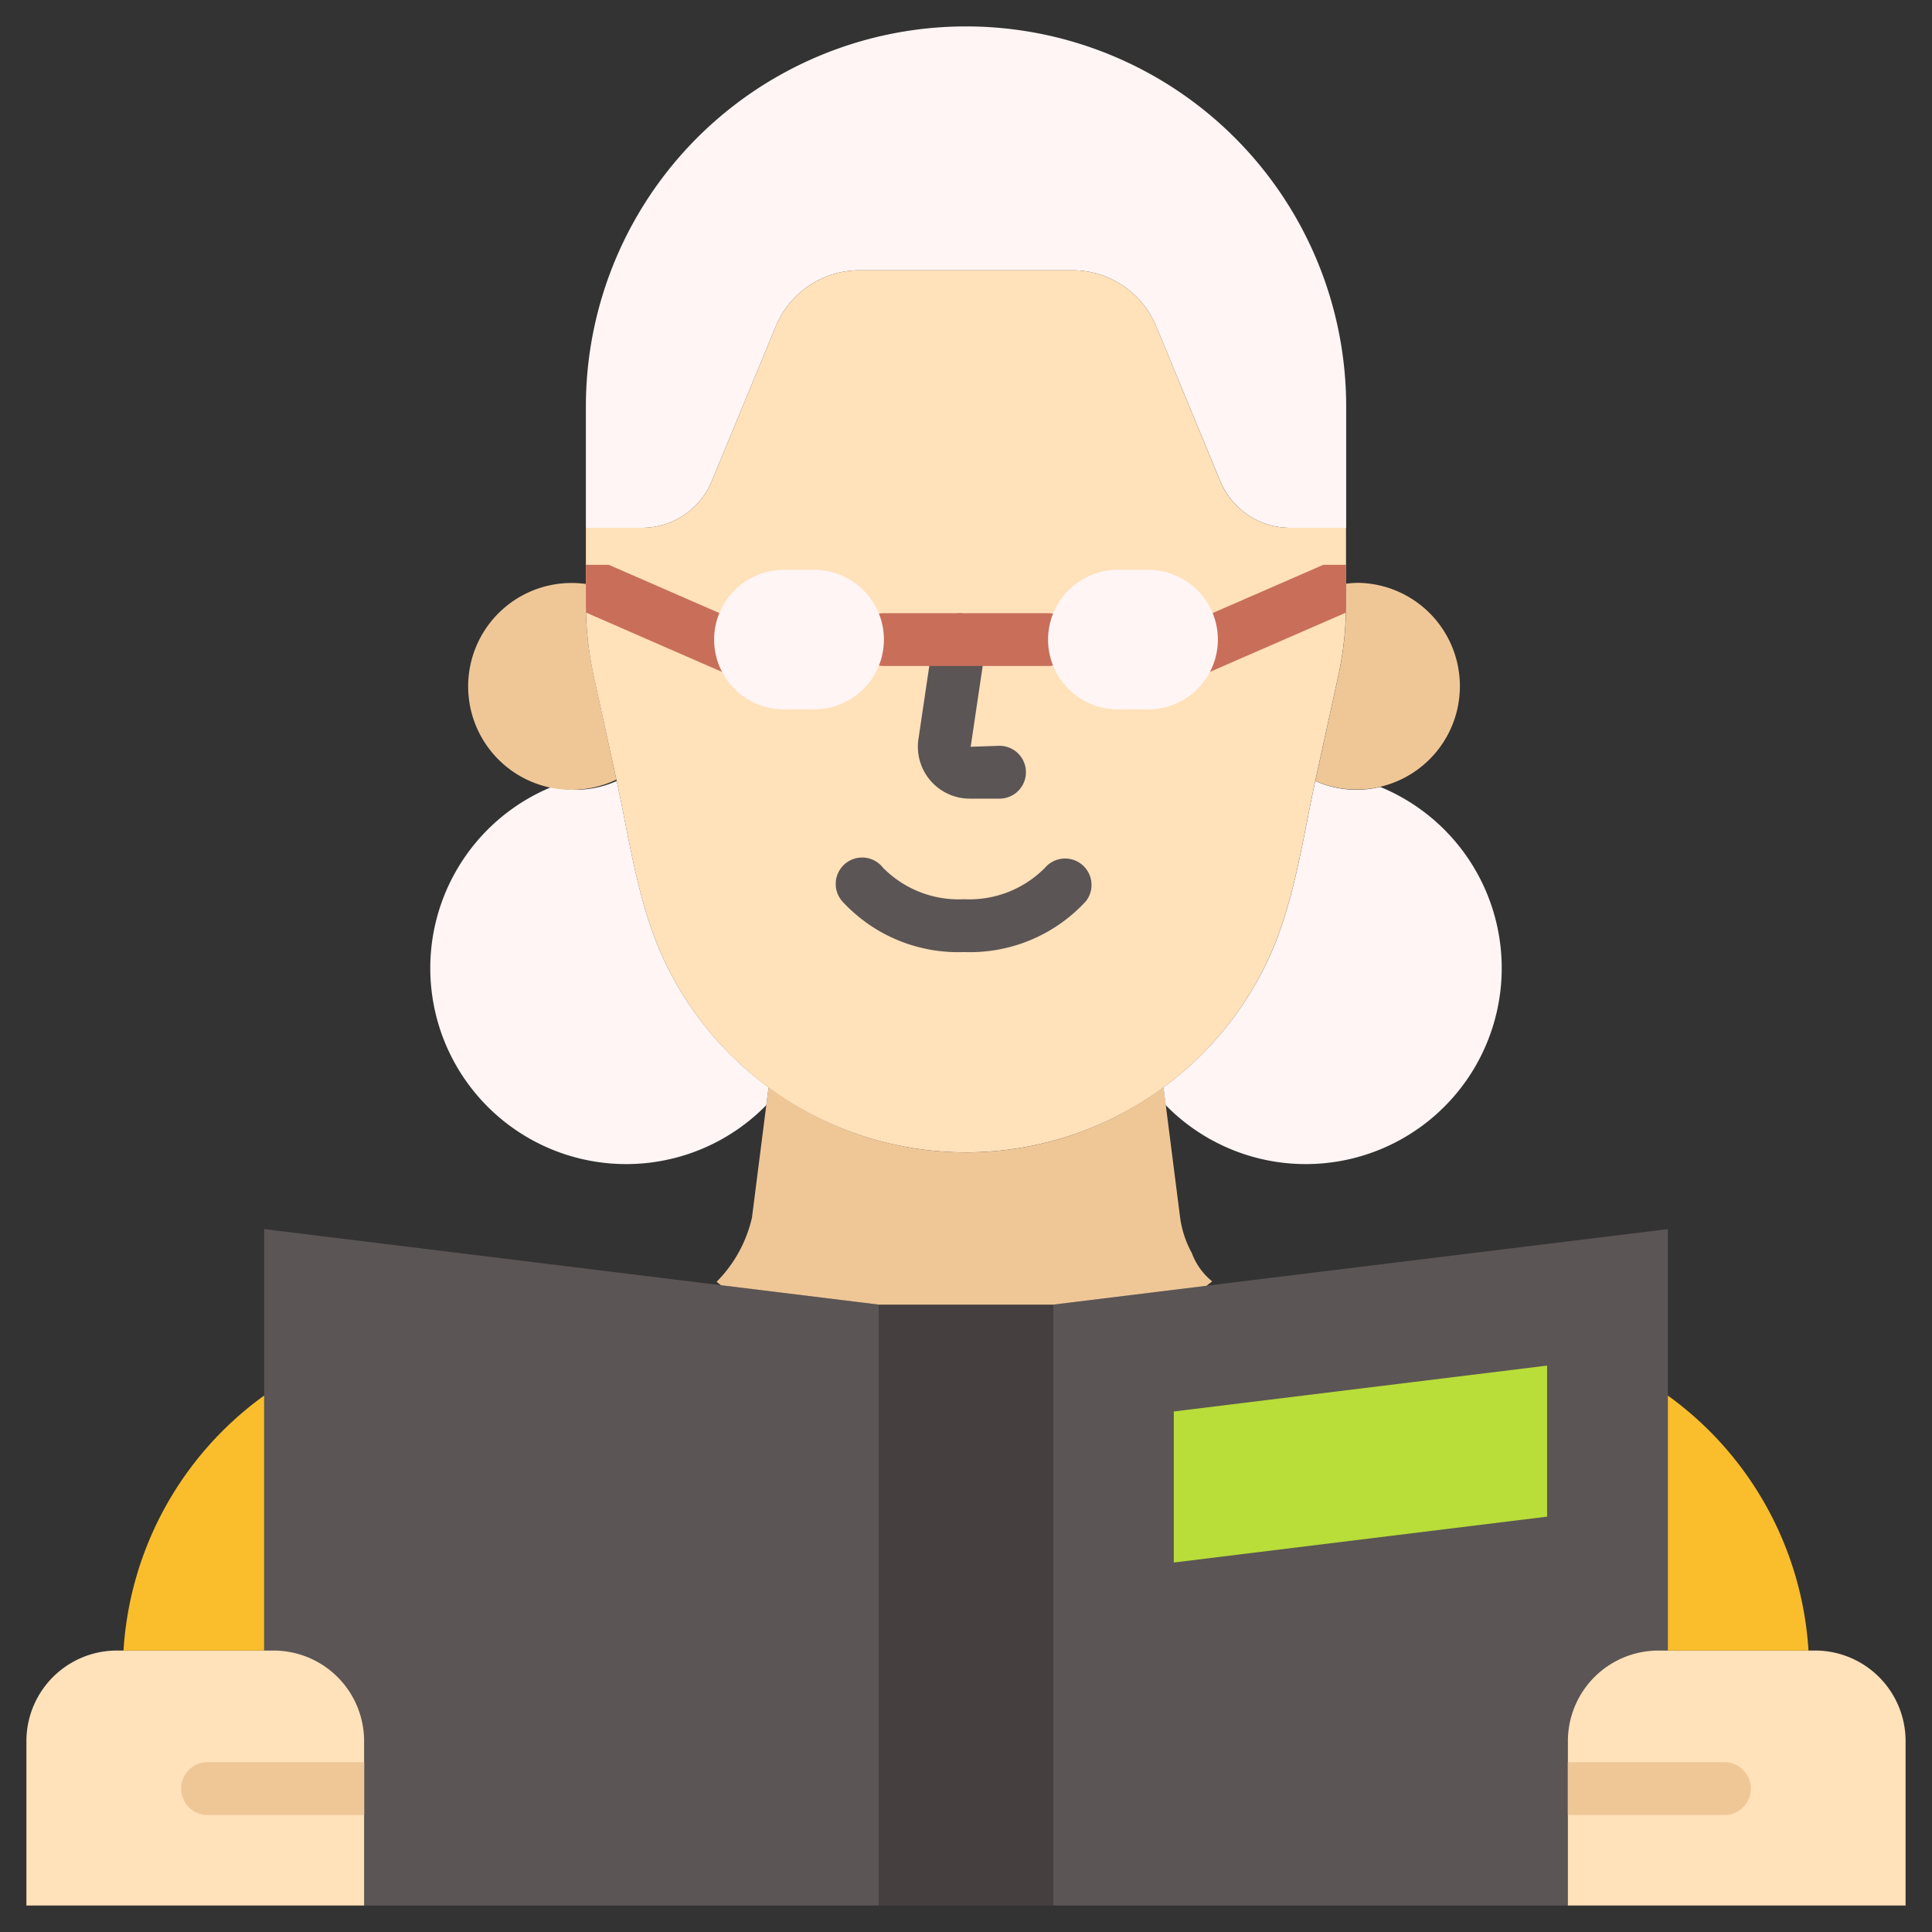
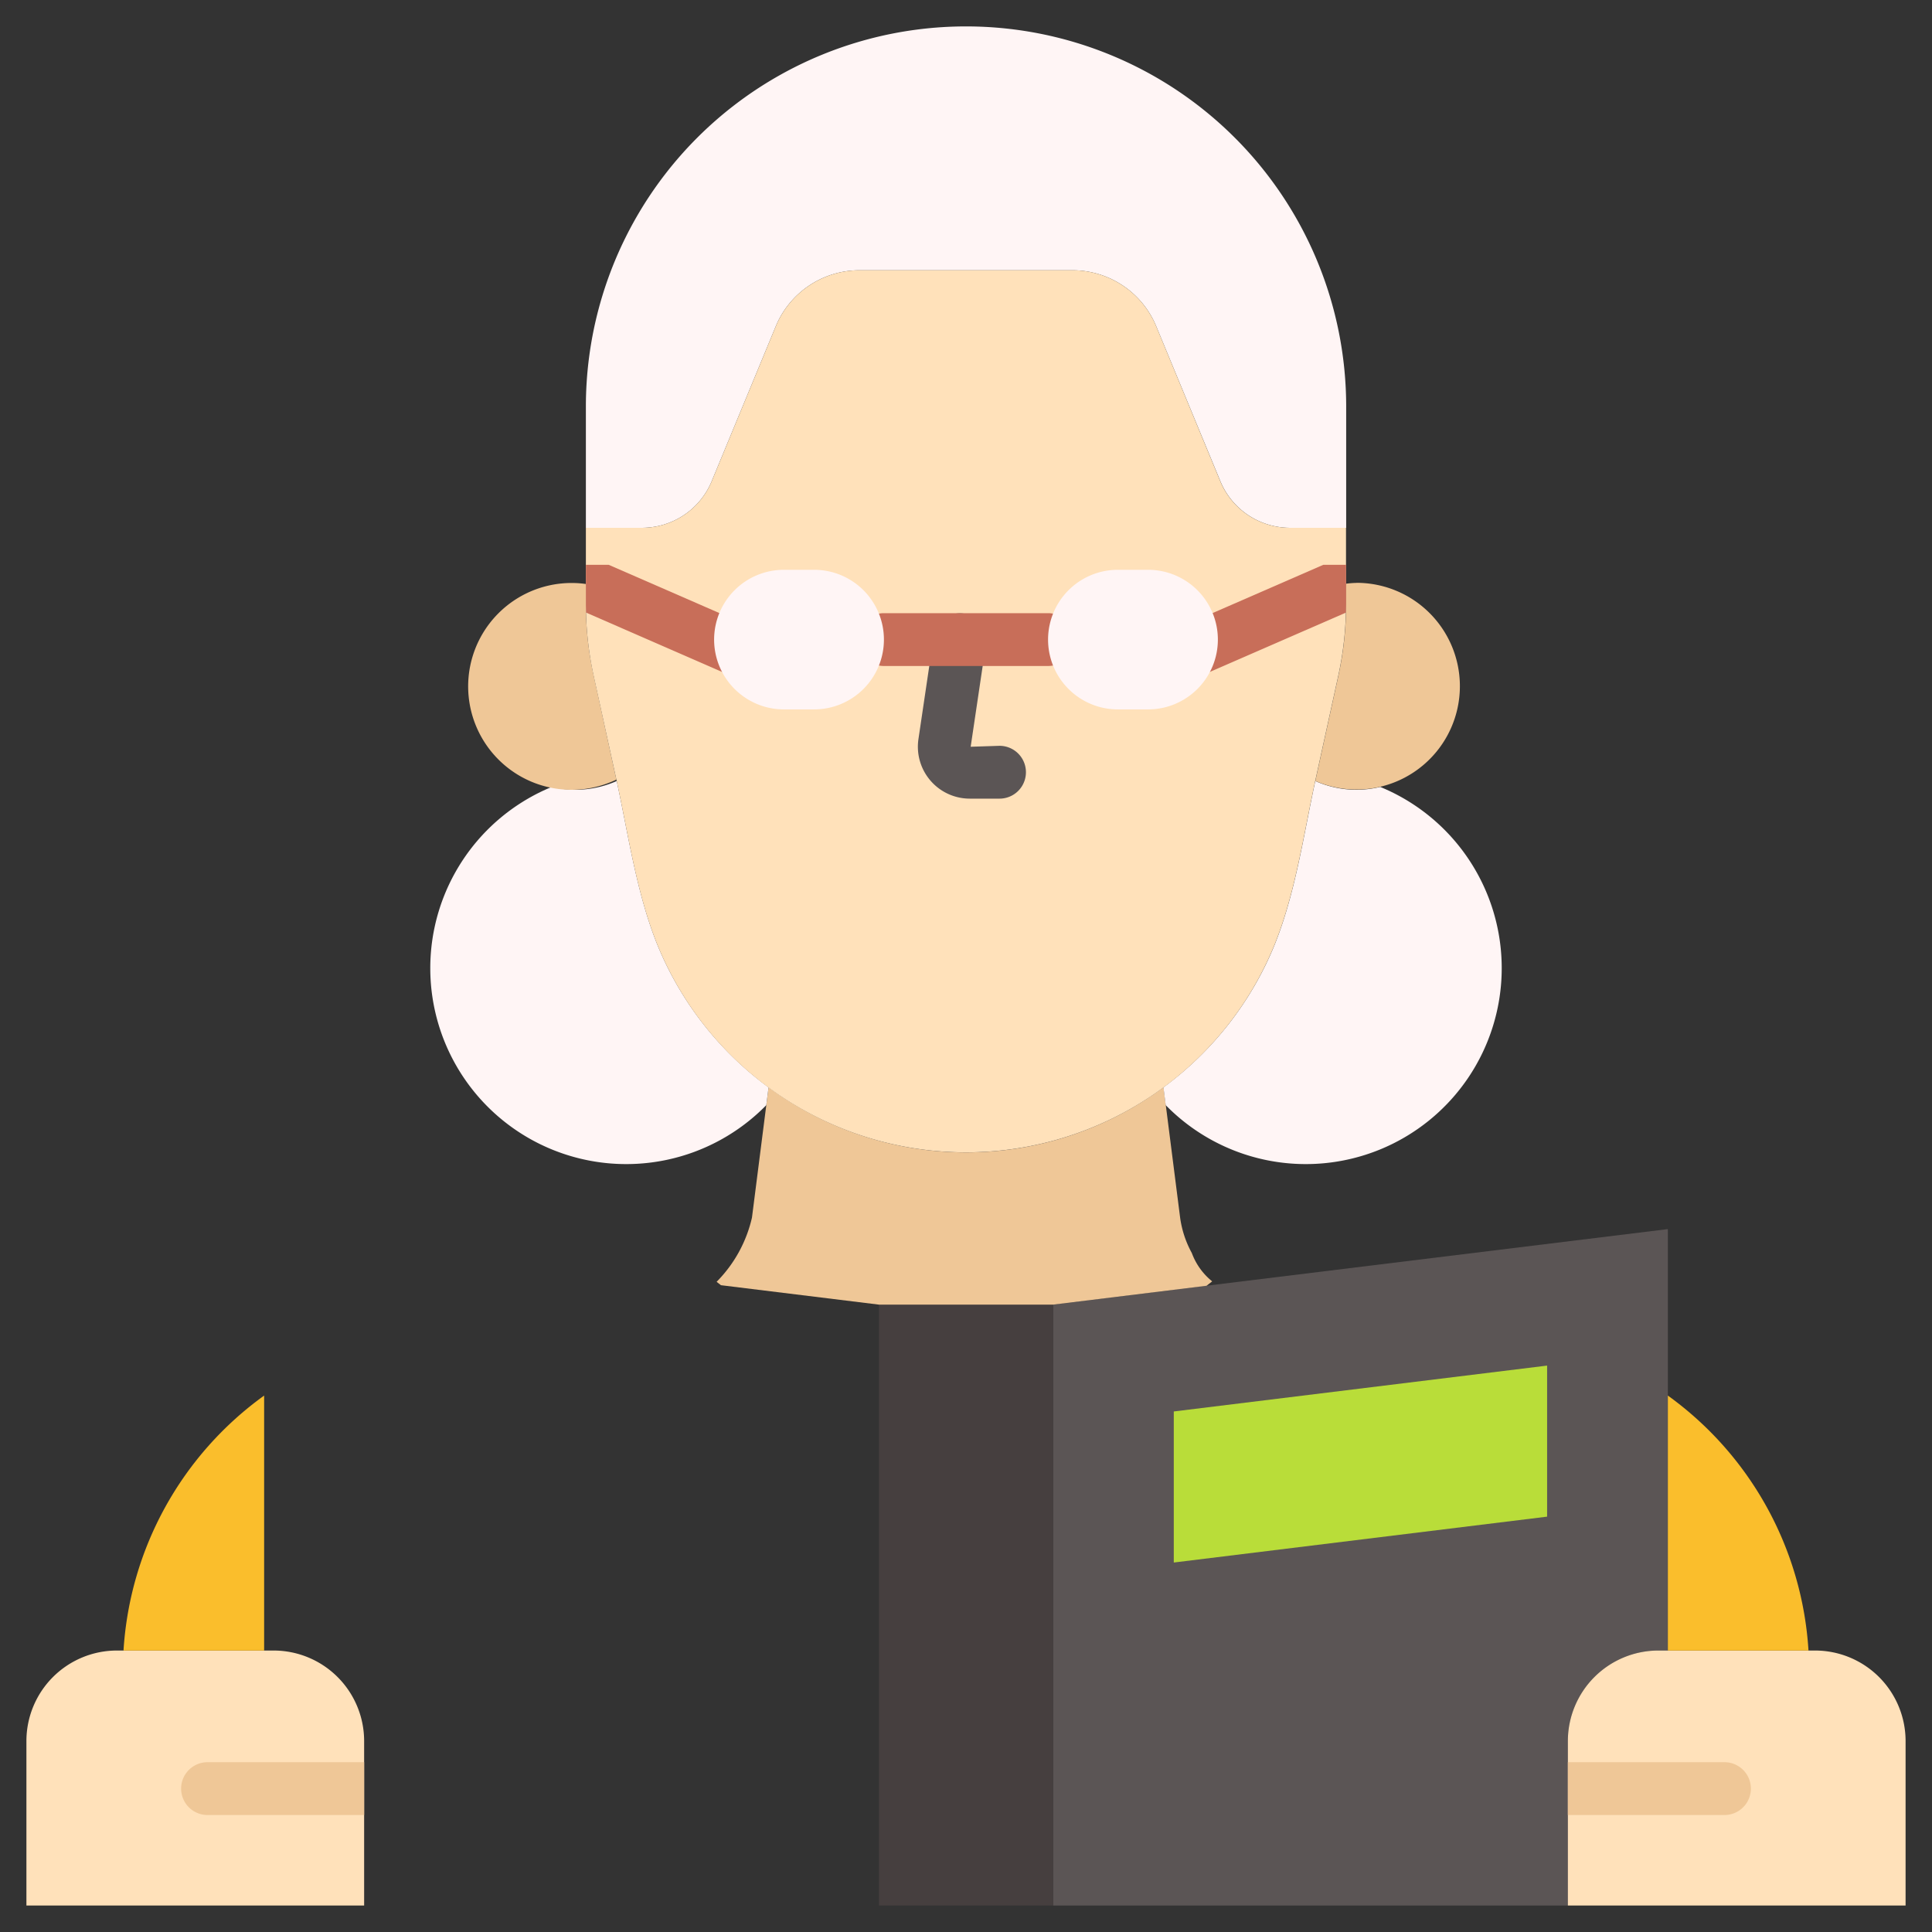
<svg xmlns="http://www.w3.org/2000/svg" height="512" viewBox="0 0 128 128" width="512">
  <rect x="0" y="0" width="128" height="128" fill="#333333" stroke="none" />
  <g>
-     <path d="m17.5 81.431v27.921h.625a6 6 0 0 1 6 6v10.895h-6.625 40.734v-39.812z" fill="#5b5555" />
    <path d="m103.875 126.247v-10.895a6 6 0 0 1 6-6h.625v-27.921l-40.734 5v39.816h40.734z" fill="#5b5555" />
    <path d="m58.234 86.435h11.531v39.809h-11.531z" fill="#463f3f" />
    <path d="m77.766 93.513v10.008l24.734-3.039v-10.008z" fill="#b9dd39" />
    <path d="m126.25 126.247h-22.375v-10.895a6 6 0 0 1 6-6h10.375a6 6 0 0 1 6 6z" fill="#ffe1ba" />
    <path d="m1.75 126.247h22.375v-10.895a6 6 0 0 0 -6-6h-10.375a6 6 0 0 0 -6 6z" fill="#ffe1ba" />
    <path d="m114.25 120.25a1.75 1.75 0 0 0 0-3.5h-10.375v3.5z" fill="#efc797" />
    <path d="m13.75 116.75a1.75 1.75 0 0 0 0 3.5h10.375v-3.5z" fill="#efc797" />
    <path d="m119.817 109.352a22.525 22.525 0 0 0 -9.317-16.892v16.892z" fill="#fabe2c" />
    <path d="m17.5 109.352v-16.892a22.525 22.525 0 0 0 -9.317 16.892z" fill="#fabe2c" />
    <path d="m58.234 86.435h11.532l10.174-1.25c.121-.1.25-.19.369-.293a4.321 4.321 0 0 1 -1.348-1.877 6.766 6.766 0 0 1 -.775-2.347l-1.1-8.632a22 22 0 0 1 -26.166 0l-1.1 8.632a8.817 8.817 0 0 1 -2.341 4.253c.092.08.193.149.286.227z" fill="#efc797" />
    <g>
      <g fill="#fff5f5">
        <path d="m47.153 31.881 4.247-10.269a6 6 0 0 1 5.544-3.706h14.1a6 6 0 0 1 5.556 3.706l4.251 10.269a5 5 0 0 0 4.62 3.088h3.717v-8.035a25.185 25.185 0 0 0 -25.135-25.184 25.184 25.184 0 0 0 -25.237 25.184v8.035h3.717a5 5 0 0 0 4.62-3.088z" />
        <path d="m91.445 52.136a6.853 6.853 0 0 1 -1.579.19 6.773 6.773 0 0 1 -2.725-.581c-.781 3.607-1.317 7.447-2.706 10.876a22.032 22.032 0 0 1 -7.355 9.418l.151 1.18a12.981 12.981 0 1 0 14.214-21.083z" />
        <path d="m36.555 52.136a6.853 6.853 0 0 0 1.579.19 6.777 6.777 0 0 0 2.725-.581c.781 3.607 1.317 7.447 2.706 10.876a22.032 22.032 0 0 0 7.355 9.418l-.151 1.18a12.981 12.981 0 1 1 -14.214-21.083z" />
      </g>
      <path d="m89.866 38.619a6.13 6.13 0 0 0 -.682.052v1.337a22.33 22.33 0 0 1 -.5 4.7l-1.54 7.032a6.847 6.847 0 1 0 2.726-13.126z" fill="#efc797" />
      <path d="m39.322 44.712a22.051 22.051 0 0 1 -.508-4.707v-1.315a6.851 6.851 0 1 0 2.022 12.96z" fill="#efc797" />
      <path d="m85.467 34.969a5 5 0 0 1 -4.62-3.088l-4.247-10.269a6 6 0 0 0 -5.544-3.706h-14.1a6 6 0 0 0 -5.556 3.706l-4.247 10.269a5 5 0 0 1 -4.62 3.088h-3.717v5.04a22.378 22.378 0 0 0 .5 4.7l1.52 6.935c.792 3.634 1.325 7.513 2.726 10.973a22.073 22.073 0 0 0 40.87 0c1.4-3.46 1.934-7.339 2.726-10.973l1.519-6.935a22.33 22.33 0 0 0 .5-4.7v-5.04z" fill="#ffe1ba" />
      <path d="m66.221 52.912h-1.97a3.44 3.44 0 0 1 -3.4-3.958l1.014-6.837a1.75 1.75 0 0 1 3.462.514l-1.017 6.843 1.911-.062a1.75 1.75 0 0 1 0 3.5z" fill="#5b5555" />
-       <path d="m63.874 63.076a10.428 10.428 0 0 1 -8.074-3.363 1.75 1.75 0 1 1 2.7-2.225 7.04 7.04 0 0 0 5.369 2.088 7.047 7.047 0 0 0 5.369-2.087 1.75 1.75 0 0 1 2.7 2.226 10.433 10.433 0 0 1 -8.064 3.361z" fill="#5b5555" />
      <path d="m89.184 40.007v-2.585h-1.516l-10.018 4.368a1.75 1.75 0 1 0 1.398 3.21l10.121-4.412c.005-.195.015-.388.015-.581z" fill="#c86e59" />
      <path d="m49.887 41.587-9.555-4.165h-1.516v2.587c0 .192.01.385.015.577l9.657 4.214a1.75 1.75 0 0 0 1.4-3.208z" fill="#c86e59" />
      <path d="m69.437 44.124h-10.875a1.75 1.75 0 0 1 0-3.5h10.875a1.75 1.75 0 0 1 0 3.5z" fill="#c86e59" />
      <path d="m53.937 47h-2a4.625 4.625 0 0 1 -4.625-4.625 4.625 4.625 0 0 1 4.625-4.625h2a4.625 4.625 0 0 1 4.625 4.625 4.625 4.625 0 0 1 -4.625 4.625z" fill="#fff5f5" />
      <path d="m74.062 47h2a4.625 4.625 0 0 0 4.625-4.625 4.625 4.625 0 0 0 -4.625-4.625h-2a4.625 4.625 0 0 0 -4.625 4.625 4.625 4.625 0 0 0 4.625 4.625z" fill="#fff5f5" />
    </g>
  </g>
</svg>